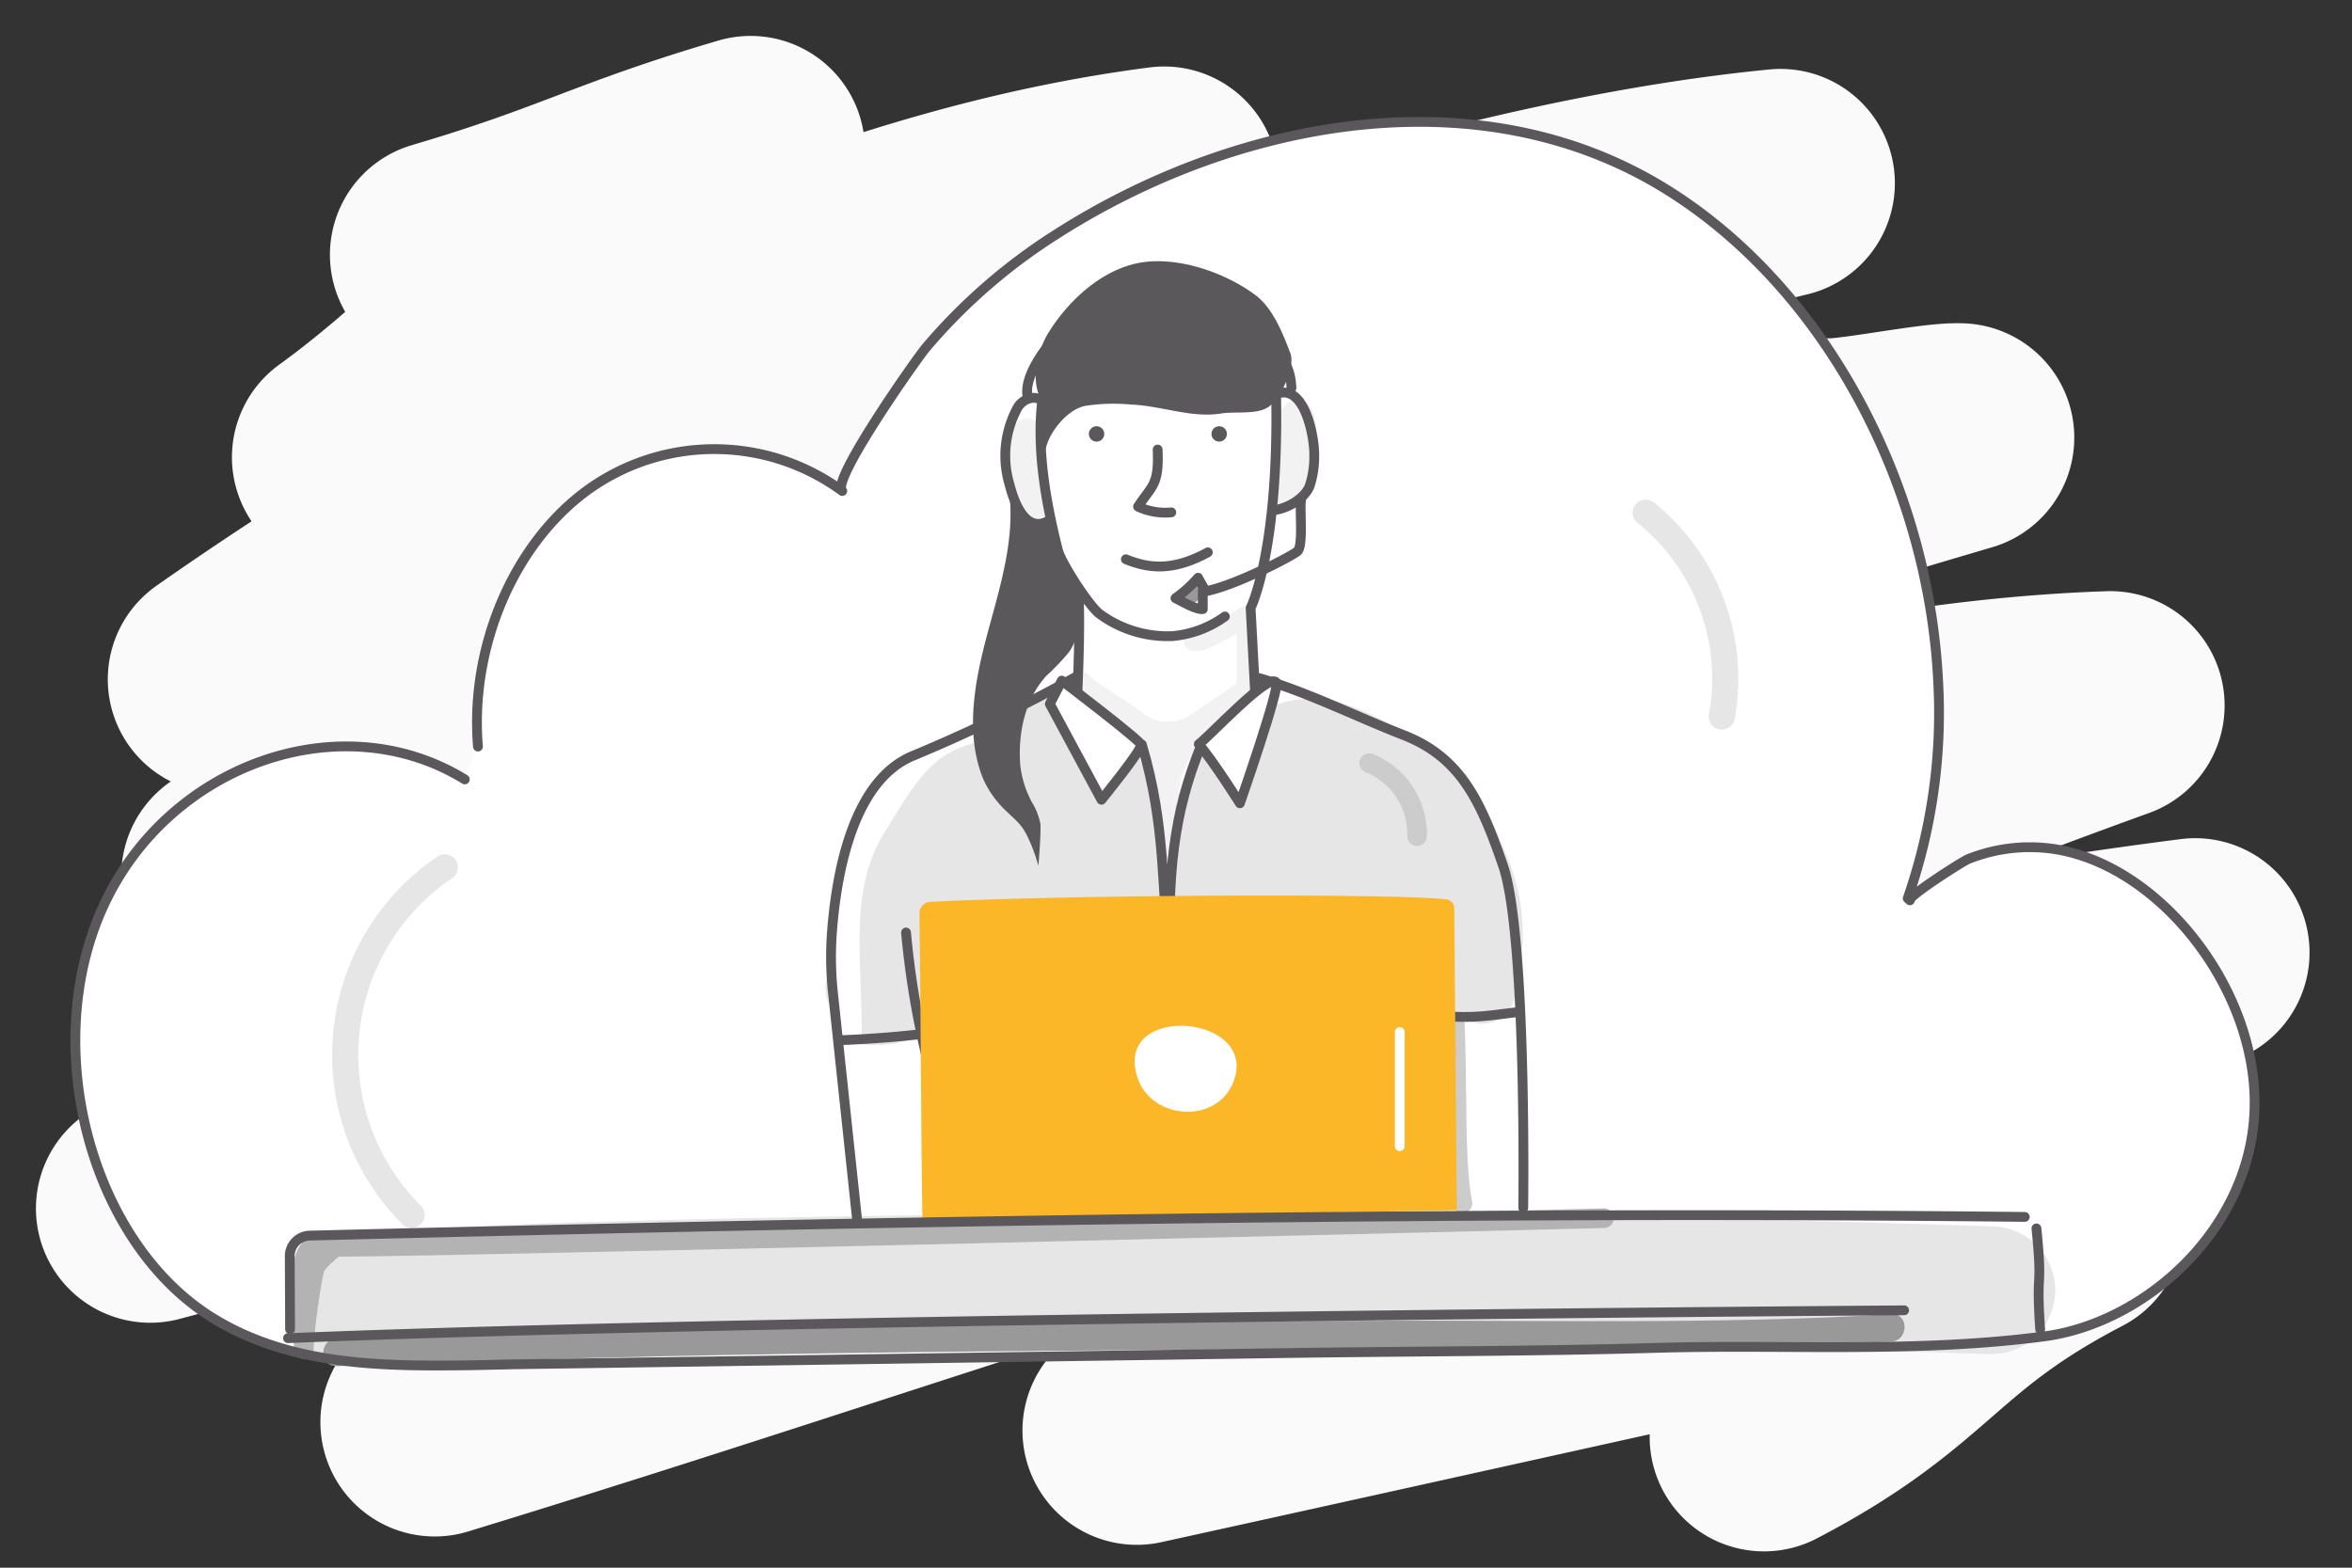
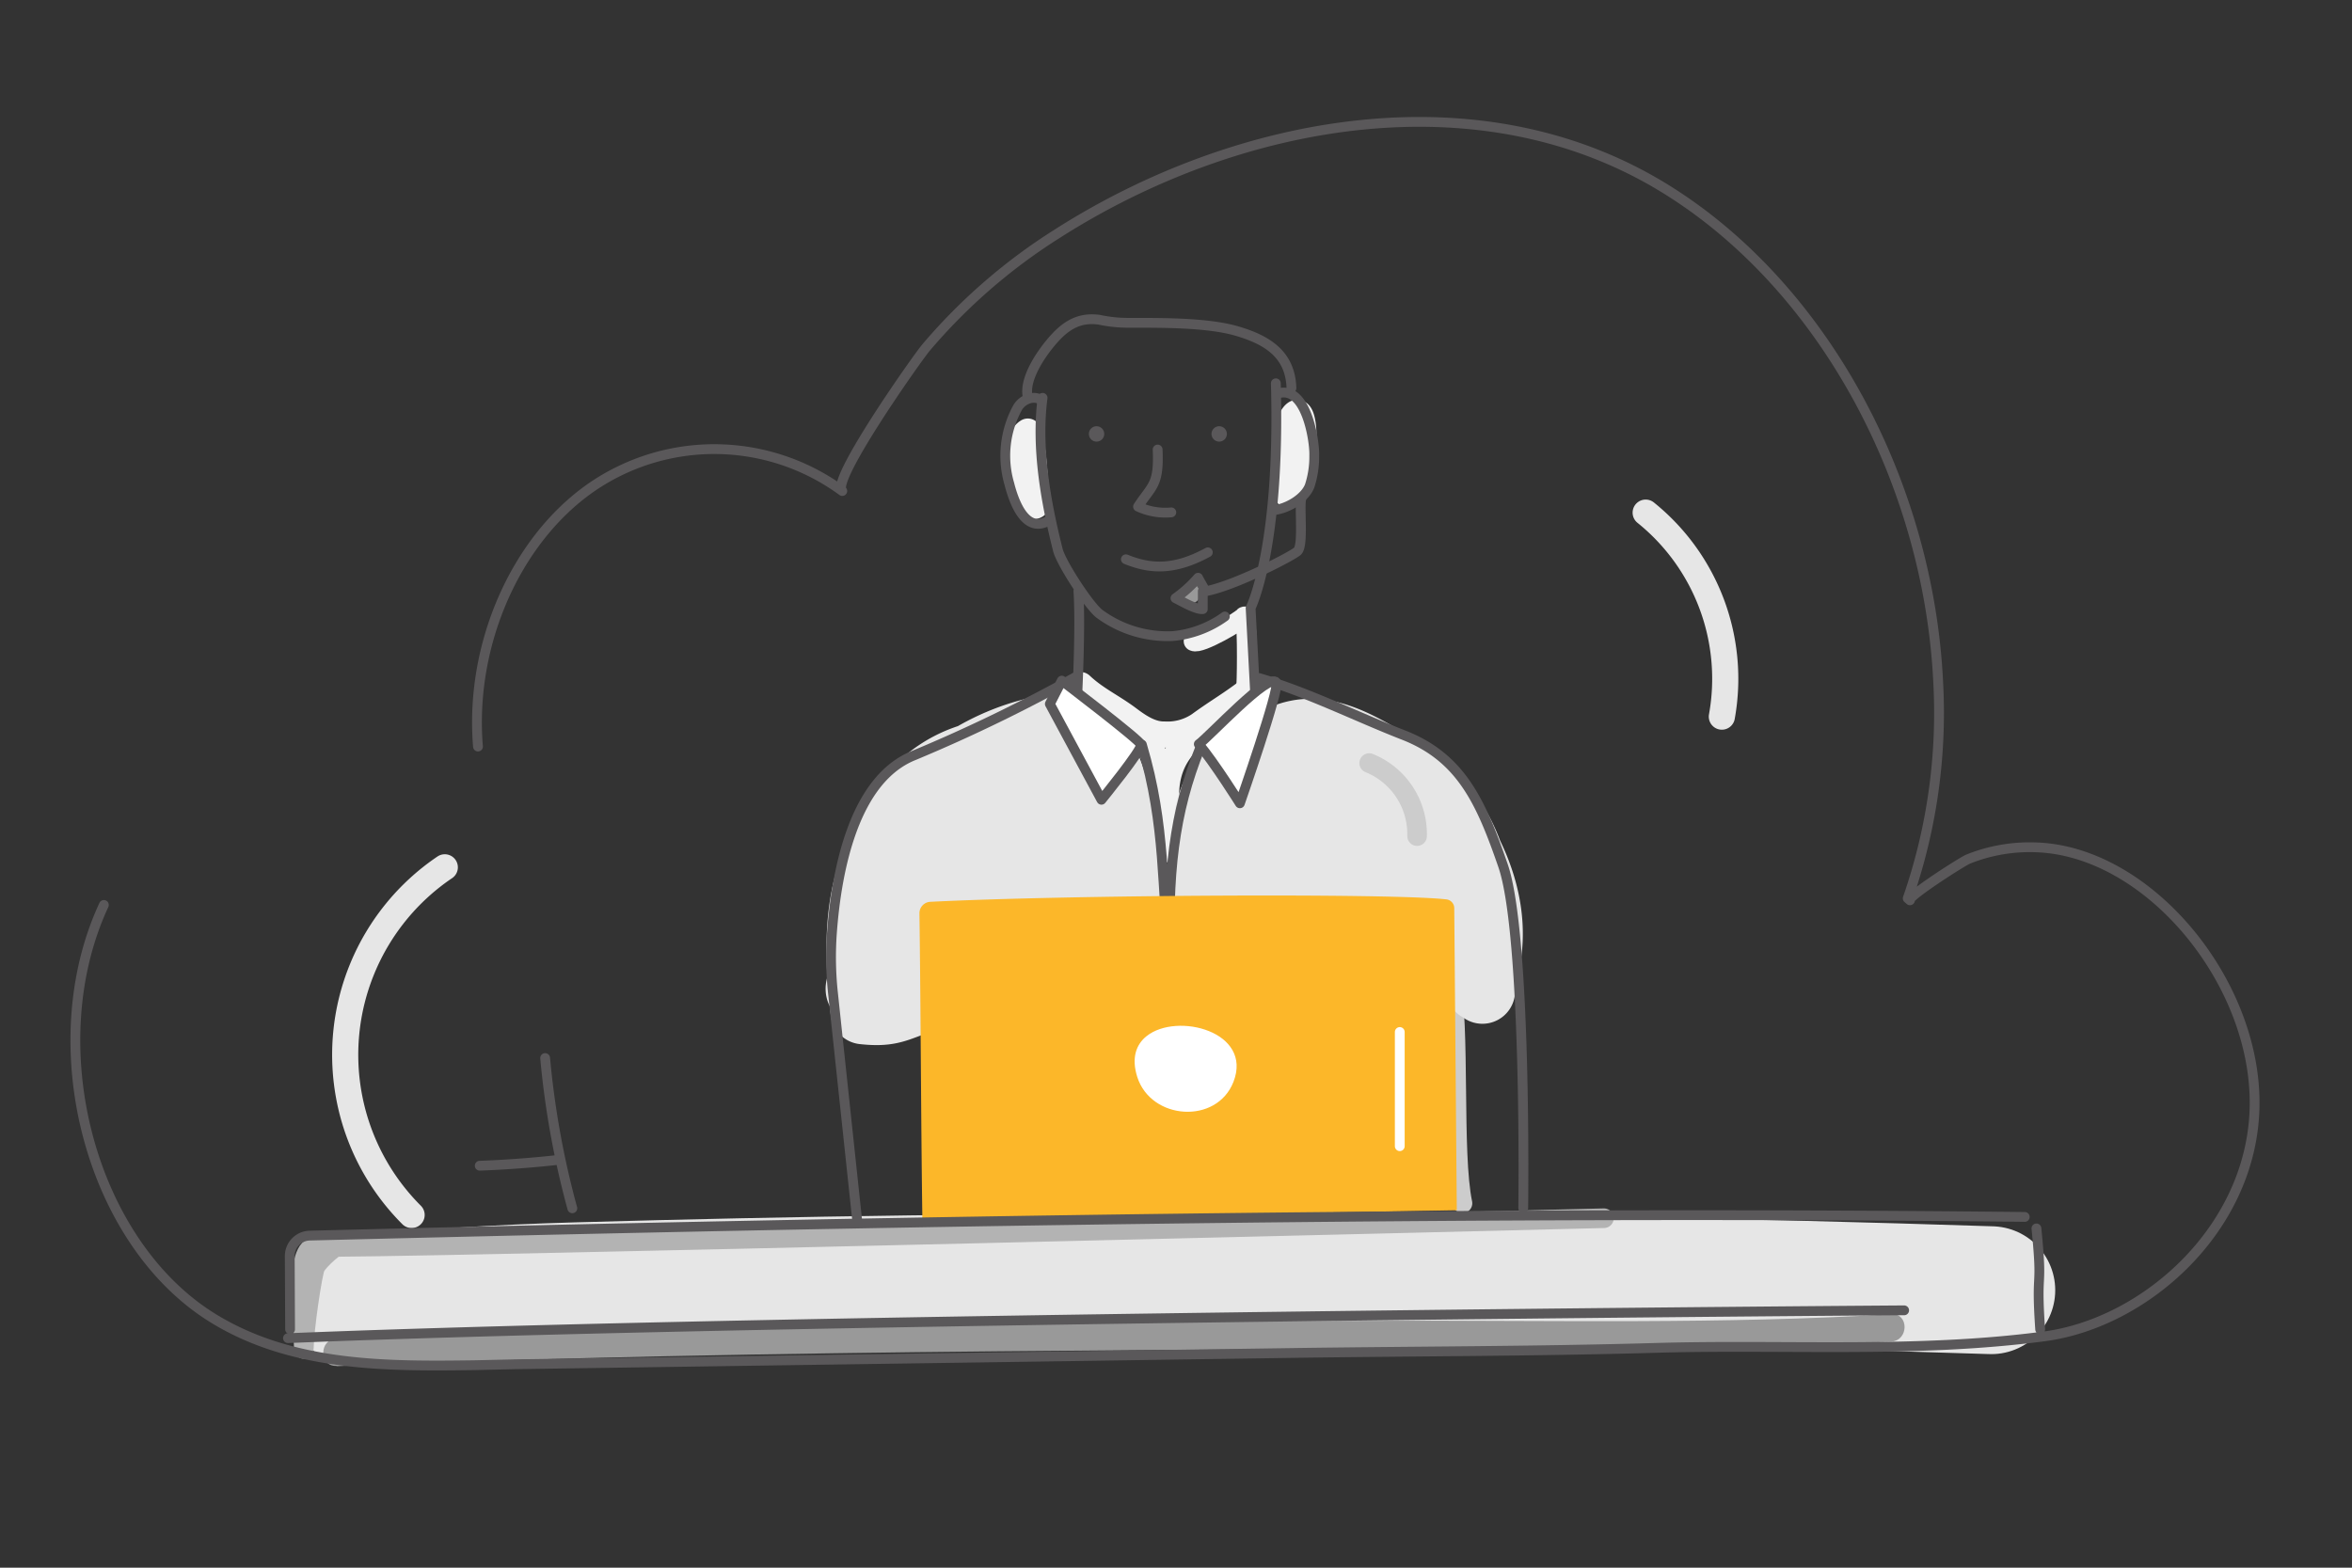
<svg xmlns="http://www.w3.org/2000/svg" viewBox="0 0 360 240">
  <rect x="0" y="0" width="360" height="240" fill="#333333" stroke="none" />
  <defs>
    <style>.cls-11,.cls-13,.cls-6,.cls-8{fill:none;stroke-linecap:round;stroke-linejoin:round}.cls-6{stroke:#e6e6e6}.cls-8{stroke-width:4px}.cls-6{stroke-width:10px}.cls-11{stroke-width:3px}.cls-8{stroke:#f2f2f2}.cls-11{stroke:#ccc}.cls-13{stroke:#5a585a;stroke-width:1.5px}.cls-16{fill:#5a585a}</style>
  </defs>
-   <path d="M68 39c21-6.18 25.87-9.82 46.89-16C90.37 32.62 74.5 54.47 53 70c42.82-16.19 79.93-36.46 125.18-42.32C134.78 41.88 71.64 77.56 34 104c71.86-23.65 163.45-68.58 238.53-75.95a716.76 716.76 0 0 0-236.47 106c80-26.58 160.51-53.28 243.8-64.76 3.59.19 16.55-2.49 20.13-2.3C208.05 94.08 101.94 129.3 23 185c48.39-12.76 99.78-29.94 148.17-42.7 50-13.2 100.22-32.55 151.83-34.3-69.09 25-137.6 56.88-206.15 83.43-17.68 6.85-35.69 14-50.31 26.29 96.51-29.5 169.56-59.12 269.46-71.9-57 15.84-111.18 42.12-162 73.18 40.21-8.82 102.58-22.73 142.79-31.55-23.36 12.18-23.43 20.37-46.79 32.55 1.16-.68 1.84-1.32 3-2" stroke-linecap="round" stroke-linejoin="round" stroke="#fafafa" stroke-width="35" fill="none" id="Layer_4" data-name="Layer 4" />
-   <path d="M73.16 114.29c-1.29-15.47 5.67-31.47 17.22-39.58a33.13 33.13 0 0 1 38.54.46c-1.9-1.4 11.38-20.25 12.81-21.95a87.55 87.55 0 0 1 20.11-17.45C189.29 18.24 227 11 255.86 29.5c23.78 15.21 39.4 44.94 40.81 75.09a86.5 86.5 0 0 1-4.67 32.94l.34.3c-.54-.47 8.09-6 8.92-6.31a25.2 25.2 0 0 1 10.31-1.8c17.24.52 33.83 20.56 33.52 39.61-.3 18.63-16.6 33.2-32.2 35.26-19.65 2.6-39.68 1.19-59.43 1.76-18.73.54-37.56.51-56.33.79L78.8 208.86l-6.2.14c-13.59.19-27.83.21-39.83-7.1-18.89-11.5-26.93-41.71-16.87-63.36s36.4-30.81 55.24-19.22" stroke="#000" fill="#fff" stroke-linecap="round" stroke-linejoin="round" id="Cloud" />
  <g id="Color">
    <path d="M53.57 198.79c12.43-.79 22.1-1.52 34.55-1.87C155 195 228 195 304.79 197.52" stroke-width="19.57" stroke="#e6e6e6" stroke-linecap="round" stroke-linejoin="round" fill="none" />
    <path d="M51.5 209.15c67.51-2.73 135-2.34 202.57-3 11.8-.12 23.65-.06 35.43-.77 2.68-.16 2.7-4.36 0-4.19-25.77 1.56-51.78.93-77.58 1-27 .12-54.11-.2-81.14.58-26.42.77-52.87 1.09-79.28 2.15-2.69.11-2.7 4.3 0 4.19z" fill="#999" />
    <path d="M251.89 78.48a32.65 32.65 0 0 1 11.66 31.23M68.08 132.78A34.65 34.65 0 0 0 63 186" stroke-width="4" stroke="#e6e6e6" stroke-linecap="round" stroke-linejoin="round" fill="none" />
    <path class="cls-6" d="M170.46 122.81c5.21 6.27 3.24 16.42-2.67 22s-14.58 7.36-22.72 7.06c-5.28-.2-9.17-1.58-11.91-6.09-1.76-2.9-.82-6.54-.17-9.86 2-10.26 7.75-18.85 18-20.72 5.38-1 11.92.36 14.3 5.27 1.27 2.62 1.08 5.68.76 8.58s-.74 5.89.14 8.66 3.51 5.25 6.4 4.86a44 44 0 0 0 .5-12.14c-.16-1.64-.56-3.5-2-4.3-1.85-1-4.27.52-5 2.52s-.15 4.19.38 6.23c-2.08-1.08-2.26-3.91-2.58-6.23s-2-5.13-4.24-4.54a4.74 4.74 0 0 0-2.24 1.76l-13.79 16.38a16.43 16.43 0 0 1 6.87-17.43 7.77 7.77 0 0 0 2.62-2.12c.6-1 .47-2.49-.58-2.92a2.78 2.78 0 0 0-2.29.45c-10.05 5.46-14.44 15.59-16.58 26.83-.34 1.81-3.39 4-1.87 5.08 1.69 1.16 4-.1 5.32-1.7s2.19-3.62 4-4.64 4.79 0 4.49 2.05c-.13-5.59 4.55-10.38 9.83-12.23s11-1.42 16.63-1A36.44 36.44 0 0 0 169 116c-.87-1.92-2.08-3.9-4.06-4.63a8.1 8.1 0 0 0-4.14-.08c-9.86 1.7-18 7.29-24 15.3s-5.81 18.34-4.67 28.28c4.47.49 5.2-.52 9.49-1.89" />
    <path d="M245.5 186.5s-193.3 4.84-197 4.37-2 12.63-2 15.63c.06-3.22 1.31-11.54 1.75-12.51s3.42-3.77 4.48-3.67" stroke-width="3" stroke="#b3b3b3" stroke-linecap="round" stroke-linejoin="round" fill="none" />
    <path class="cls-8" d="M165.42 104.89c2.33 2.19 4.78 3.25 7.33 5.17 1.62 1.22 3.44 2.43 5.47 2.39a8.68 8.68 0 0 0 5.35-1.47c2.73-2 4.57-3 7.3-5.07-3.37 4.27-7.48 4.8-10.52 9.31s-1.62 9.48-1.06 14.91a62 62 0 0 0-3.08-15.65" />
    <path d="M182.46 91.33a.56.56 0 0 0 .11-.89l-.42.87" stroke="#999" stroke-width="2" stroke-linecap="round" stroke-linejoin="round" fill="none" />
    <path d="M182.68 98.17c1 .56 7.24-3.13 7.74-3.79s.44 8.59.33 10.39" stroke="#f2f2f2" stroke-width="3" stroke-linecap="round" stroke-linejoin="round" fill="none" />
    <path class="cls-8" d="M199.2 71.6c-.19 1.61-.63 3.42-2.05 4.2l.29-6.12c.07-1.38-.4-4.67.36-5.82 1.28-2 1.64 1.1 1.68 2a35 35 0 0 1-.28 5.74zM158.79 76a1.84 1.84 0 0 1 0 1.05.63.63 0 0 1-.86.37.89.89 0 0 1-.29-.46c-.77-2.17-2.87-9.33-.32-10.89 1.07 2.88.81 6.84 1.47 9.93z" />
    <path class="cls-11" d="M221.94 149.55c1.62 7.68.29 27 1.91 34.66" />
    <path class="cls-6" d="M181.6 140.62c2.71-5.31 3.45-11.4 5.58-17s6.45-11 12.39-11.59c3.91-.36 7.65 1.48 11.06 3.43a37.82 37.82 0 0 1 9.7 7.27c6.79 7.61 7.52 18.83 6.57 29-3.71-2.85-3.74-8.28-4.24-12.94-.75-7-3.89-14.46-10.27-17.54a15.73 15.73 0 0 0-15.94 1.86 19.23 19.23 0 0 0-7.26 14.62 4.62 4.62 0 0 0 .45 2.52c.91 1.54 3 1.7 4.83 1.68 4.06 0 8.69-.34 11.24-3.5a6.91 6.91 0 0 0-5.56-11.25c2.41-.27 4.94-.54 7.21.32s4.18 3.21 3.68 5.59c-.68 3.19-4.74 4.15-8 4.15-4.78 0-9.93-.76-13.39-4.05s-4.1-9.79-.18-12.54a10.19 10.19 0 0 0-4.59 8.55c-1.14-5.22 1.66-10.85 6.14-13.74s10.32-3.25 15.42-1.67a30.19 30.19 0 0 1 13.1 8.87c7 7.71 11.11 19.23 6.76 28.69l-2.46-18.84c-.28-2.12-.62-4.37-2.05-6-2-2.2-5.69-2.27-8.15-.6a10 10 0 0 0-3.93 7.66 23 23 0 0 0 1.54 8.72c3.75-2.34 6.1-7.1 4.91-11.36s-6.38-7.17-10.4-5.32a9.15 9.15 0 0 0-4.74 6.7 24.86 24.86 0 0 0 .25 8.48 36 36 0 0 0 3-16.67c-.08-1.35-.43-3-1.71-3.42-1.53-.55-3 1-3.71 2.45a25.27 25.27 0 0 0-2.75 14.64 22.45 22.45 0 0 0 2.52-20.08 12.34 12.34 0 0 0-7 19.16 18.45 18.45 0 0 0 .28-18.11 10.19 10.19 0 0 0-4.13 10.63c5.74-1.31 6.06-11.39 11.9-12.14 2.13-.28 4.14.91 5.94 2.07 3.32 2.14 6.67 4.41 9 7.58s3.62 7.43 2.28 11.15c-2 5.65-9.32 7.88-15.12 6.33s-10.43-5.81-14.8-9.93a3.72 3.72 0 0 1-1.54-2.63c.05-1.11 1-1.89 1.71-2.78s.85-2.46-.19-2.85" />
    <path class="cls-11" d="M209.57 116.82A11.73 11.73 0 0 1 216.9 128" />
-     <path d="M153.5 110.5c-11.47 1.07-14.23 5.79-20.25 15.62s-3.75 20.38-3.84 33.22" stroke-width="5" stroke="#fff" stroke-linecap="round" stroke-linejoin="round" fill="none" />
  </g>
  <g id="Human">
-     <path class="cls-13" d="M311.7 188.06c1 10-.1 5.65.57 15.44M73.16 114.29c-1.29-15.47 5.67-31.47 17.22-39.58a33.13 33.13 0 0 1 38.54.46c-1.9-1.4 11.38-20.25 12.81-21.95a87.55 87.55 0 0 1 20.11-17.45C189.29 18.24 227 11 255.86 29.5c23.78 15.21 39.4 44.94 40.81 75.09a86.5 86.5 0 0 1-4.67 32.94l.34.3c-.54-.47 8.09-6 8.92-6.31a25.2 25.2 0 0 1 10.31-1.8c17.24.52 33.83 20.56 33.52 39.61-.3 18.63-16.6 33.2-32.2 35.26-19.65 2.6-39.68 1.19-59.43 1.76-18.73.54-37.56.51-56.33.79L78.8 208.86l-6.2.14c-13.59.19-27.83.21-39.83-7.1-18.89-11.5-26.93-41.71-16.87-63.36s36.4-30.81 55.24-19.22m148.51 36.19c6.14.36 6.85.15 13-.61m-93.97-12.14a133.11 133.11 0 0 0 4.16 23m-14.17-6.52s5.58-.16 12-.89" />
+     <path class="cls-13" d="M311.7 188.06c1 10-.1 5.65.57 15.44M73.16 114.29c-1.29-15.47 5.67-31.47 17.22-39.58a33.13 33.13 0 0 1 38.54.46c-1.9-1.4 11.38-20.25 12.81-21.95a87.55 87.55 0 0 1 20.11-17.45C189.29 18.24 227 11 255.86 29.5c23.78 15.21 39.4 44.94 40.81 75.09a86.5 86.5 0 0 1-4.67 32.94l.34.3c-.54-.47 8.09-6 8.92-6.31a25.2 25.2 0 0 1 10.31-1.8c17.24.52 33.83 20.56 33.52 39.61-.3 18.63-16.6 33.2-32.2 35.26-19.65 2.6-39.68 1.19-59.43 1.76-18.73.54-37.56.51-56.33.79L78.8 208.86l-6.2.14c-13.59.19-27.83.21-39.83-7.1-18.89-11.5-26.93-41.71-16.87-63.36m148.51 36.19c6.14.36 6.85.15 13-.61m-93.97-12.14a133.11 133.11 0 0 0 4.16 23m-14.17-6.52s5.58-.16 12-.89" />
    <path class="cls-13" d="M174.78 114c3.77 12.73 2.9 21.68 4.35 34.19-.5-14.47.53-23.7 4.6-33.79" />
    <path d="M141.18 186.69c-.2-13.35-.26-33.25-.45-46.86a1.75 1.75 0 0 1 1.67-1.77c21.29-1.07 70.77-1.33 79-.37a1.36 1.36 0 0 1 1.19 1.31l.39 46.28" fill="#fcb729" />
    <path class="cls-13" d="M44.08 204.86c76.42-3.11 247.37-4.26 247.37-4.26M131.22 187l-3.72-34.94a51.61 51.61 0 0 1-.17-9.17c.73-10.09 3.53-23.69 12.6-27.26a242.16 242.16 0 0 0 24.89-12.09m27.91.27c7.48 2.18 14.83 5.89 22.09 8.72 8.85 3.45 11.88 10.28 15.24 20 3.66 10.62 3.09 52.39 3.09 52.39" />
    <path d="M175.51 158.61c-1.6 1.27-2.37 3.33-1.44 6.26 2.1 6.61 12.17 7.33 14.73.74 2.98-7.69-8.64-10.69-13.29-7z" fill="#fff" />
    <path class="cls-13" d="M159.58 60.91c-1 7.64.48 15.93 2.35 23.33.52 2 4.88 8.72 6.44 9.79a17.56 17.56 0 0 0 11.11 3.35 16.13 16.13 0 0 0 8-3m7.8-35.7c.72 25.32-3.86 34.4-3.86 34.4l.7 13.19m-27.2-.55s.49-10.15.14-15.25m12.13-21.65c.24 5.48-.87 5.48-3 8.74a9.85 9.85 0 0 0 5.09.88m-6.95 7.18c3.64 1.48 7.29 1.79 12.54-1.06" />
    <circle class="cls-16" cx="167.84" cy="66.43" r="1.18" />
    <circle class="cls-16" cx="186.61" cy="66.43" r="1.18" />
    <path d="M183.49 113.92c2.37 2.82 6.29 9.06 6.29 9.06s6.15-17.62 5.57-18.5c-1.06-1.67-10.25 8.29-11.86 9.44zm-8.84.08c.18.78-6.06 8.44-6.06 8.44l-7.9-14.67 1.83-3.57s11.96 9.09 12.13 9.8z" stroke="#5a585a" stroke-width="1.5" fill="#fff" stroke-linecap="round" stroke-linejoin="round" />
    <path class="cls-13" d="M159.39 61.27c-1.14-.84-2.87-.12-3.61 1.09a15.33 15.33 0 0 0-1.29 11.72c.71 2.79 2.54 7.93 6.28 5.47m34.84-19.31c4.3-1.35 5.63 7.22 5.55 9.5a14.52 14.52 0 0 1-.69 4.62c-.71 1.91-3.38 3.5-5.46 3.73M157.3 60.75c-.62-2.8 2.21-6.88 4.15-9s3.95-3.19 6.79-2.8a21.27 21.27 0 0 0 4.42.47c4.78 0 12.11-.08 16.69 1.27s8.16 3.52 8.32 8.73" />
    <path class="cls-13" d="M199.17 76.39c-.31 1.33.36 6.92-.53 7.95-.56.65-9.67 5.36-14.13 6.18-.12-.31-1-1.77-1.13-2.07a19.59 19.59 0 0 1-3.46 3.13c.94.46 3.13 1.77 4.18 1.67v-2.76" />
    <path stroke-width="1.5" stroke="#fff" stroke-linecap="round" stroke-linejoin="round" fill="none" d="M214.25 157.99v17.48" />
-     <path class="cls-16" d="M160.57 67.21c1-2.14 3.2-4.58 5.5-5.07a28.44 28.44 0 0 1 7-.21c4.63.17 9.28 2.11 13.85 1.37 2.21-.36 5.6.26 7.37-1.1s4-6 3.22-8.12c-1.19-3.1-2.69-6.92-5.36-8.91-4.7-3.5-12-6-17.77-4.93S163.52 46 160.44 51c-1.73 2.8-2.83 7.85-.84 10.47.43 5 .36 10.15.78 15.11a4 4 0 0 1-.39 2.66c-.91 1.3-3.07 1-4.12-.19a8 8 0 0 1-1.5-4.43c1.14 7.37-1.18 14.78-3.13 22s-3.53 15-1 22a14.27 14.27 0 0 0 2.46 4.15c1 1.27 2.35 2.25 3.43 3.48 1.57 1.79 2.81 6.29 2.81 6.29s.43-5.13.3-6.46a10.3 10.3 0 0 0-1.35-3.36 15.94 15.94 0 0 1-1.72-5.5c-.4-4.91.7-10.16 4-13.77a35.64 35.64 0 0 0 3.46-3.63c1.86-2.69 1.81-6.29 1-9.46s-2.37-6.1-3.27-9.25c-1.3-4.63-2.72-9.56-.79-13.9z" />
    <path class="cls-13" d="M44.4 203.5l-.05-11.19a3.13 3.13 0 0 1 3.09-3.15c88-2.21 178.44-3.78 262.47-2.86" />
  </g>
</svg>